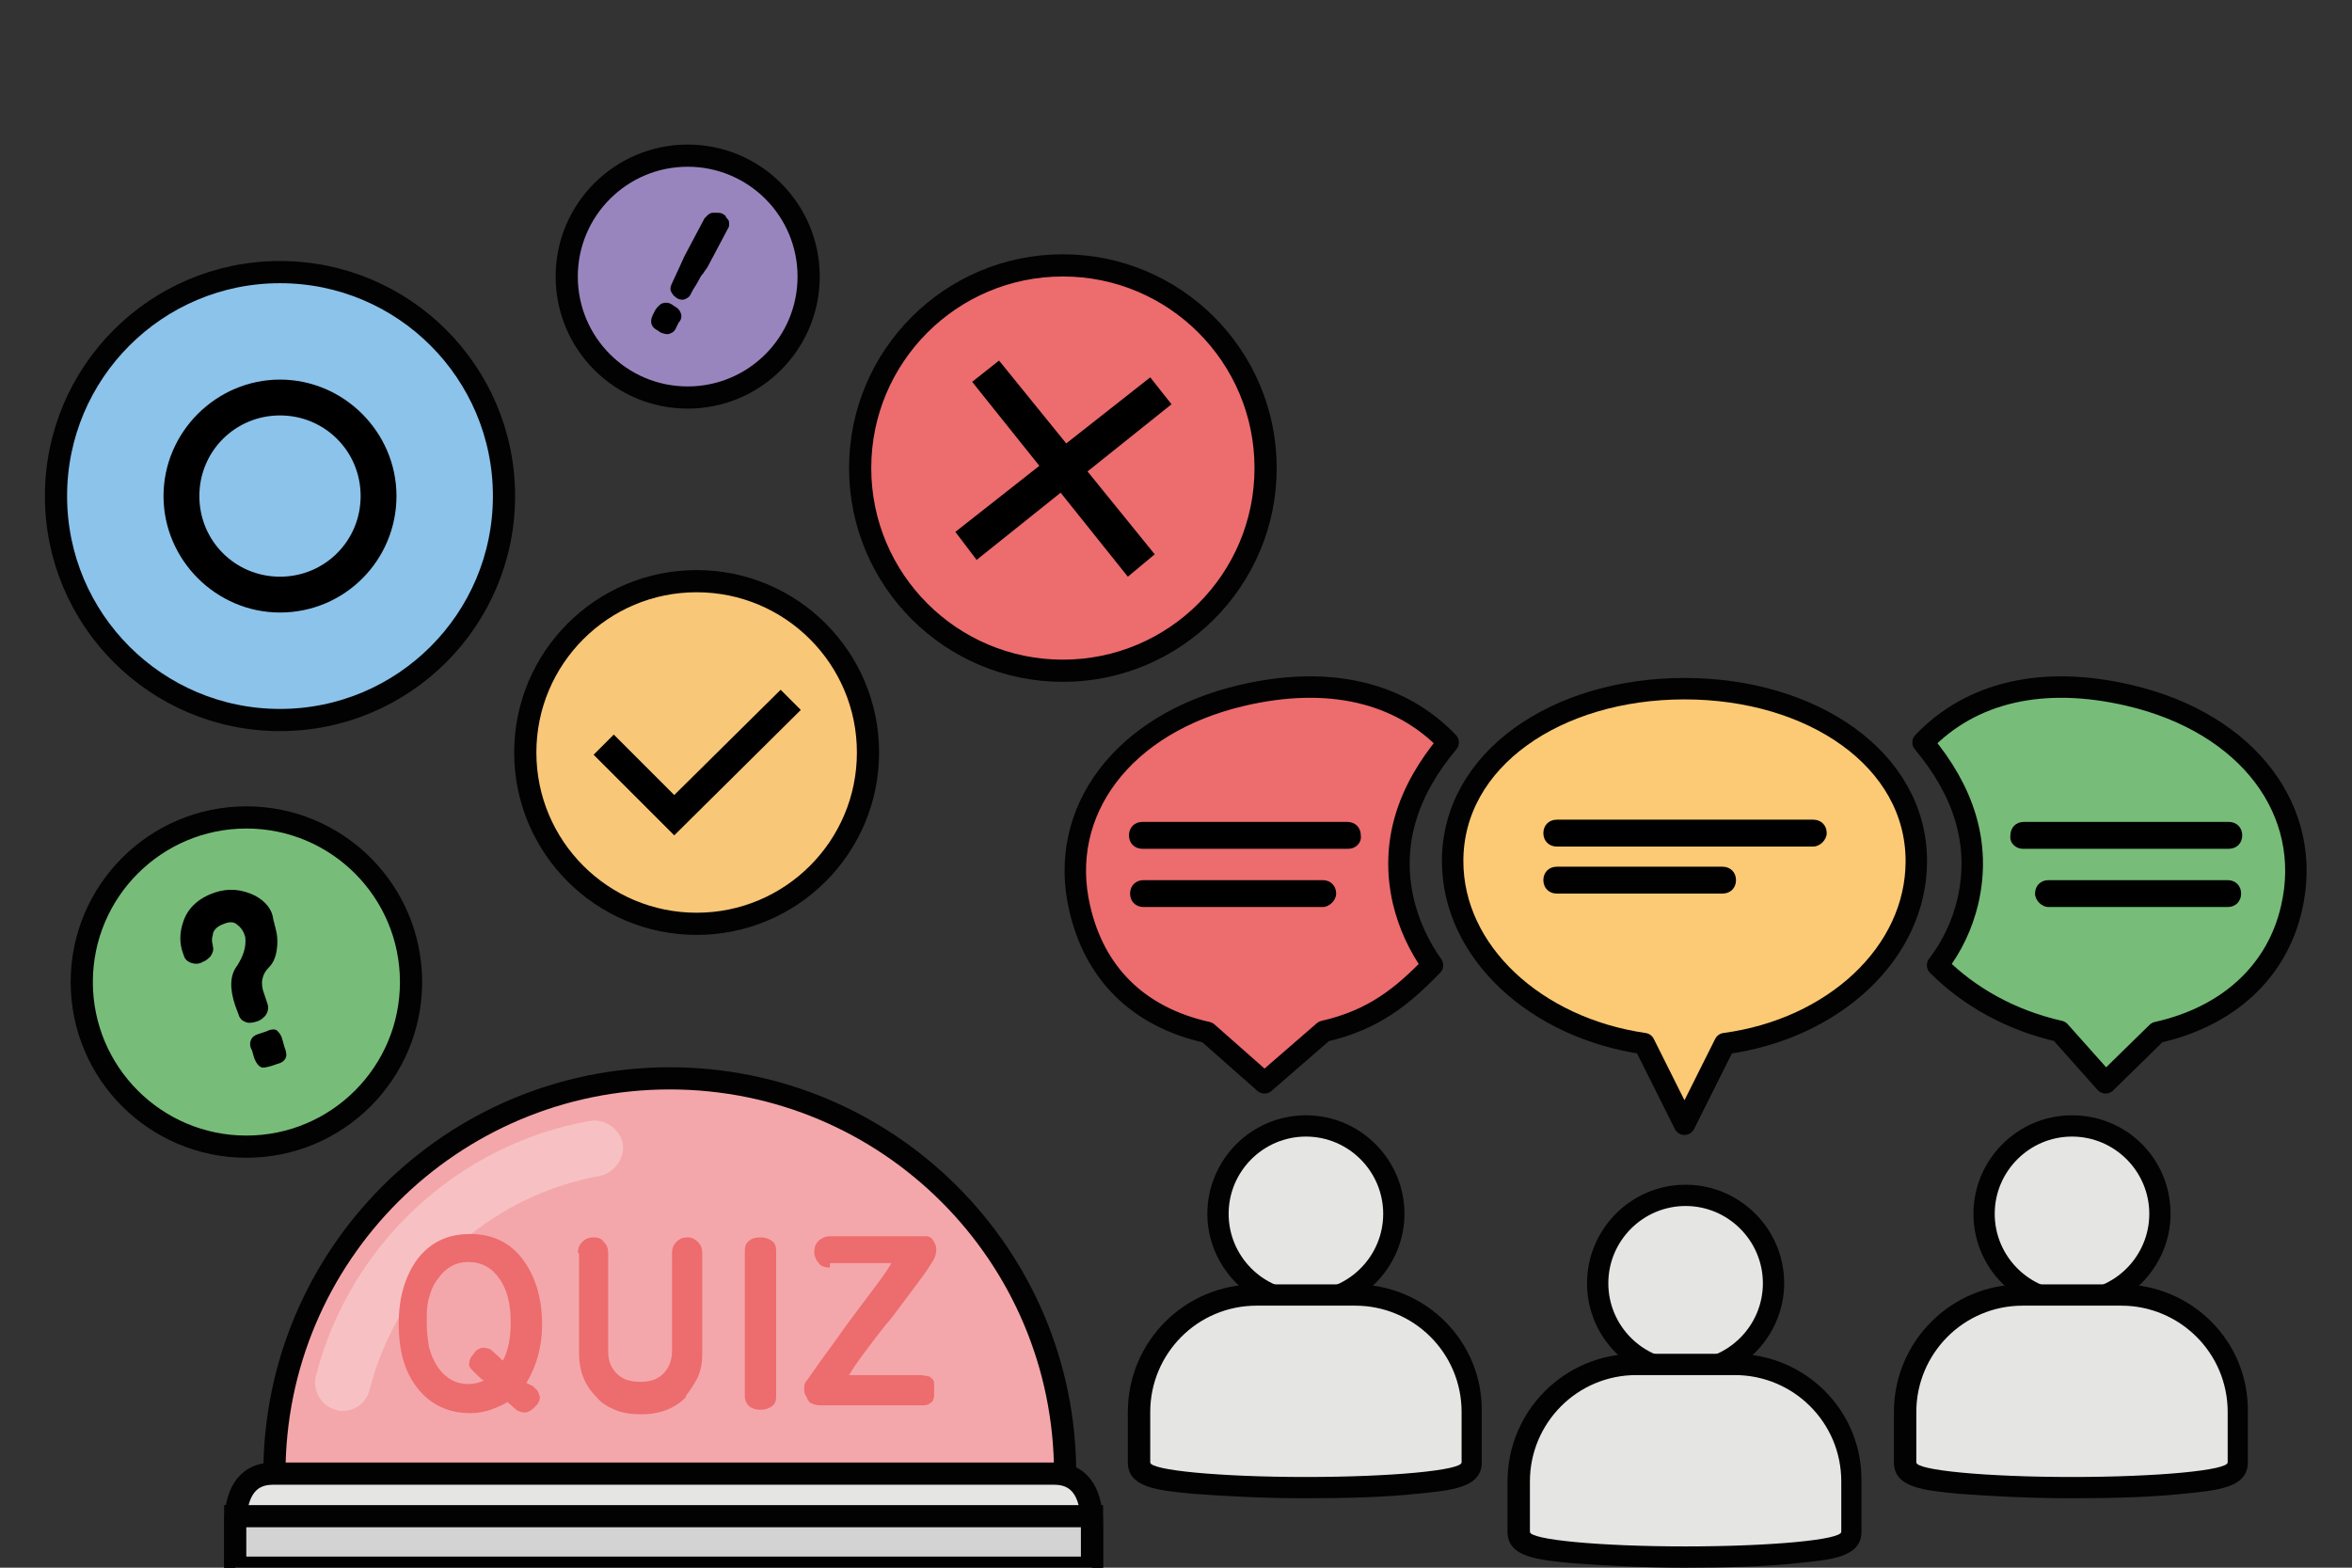
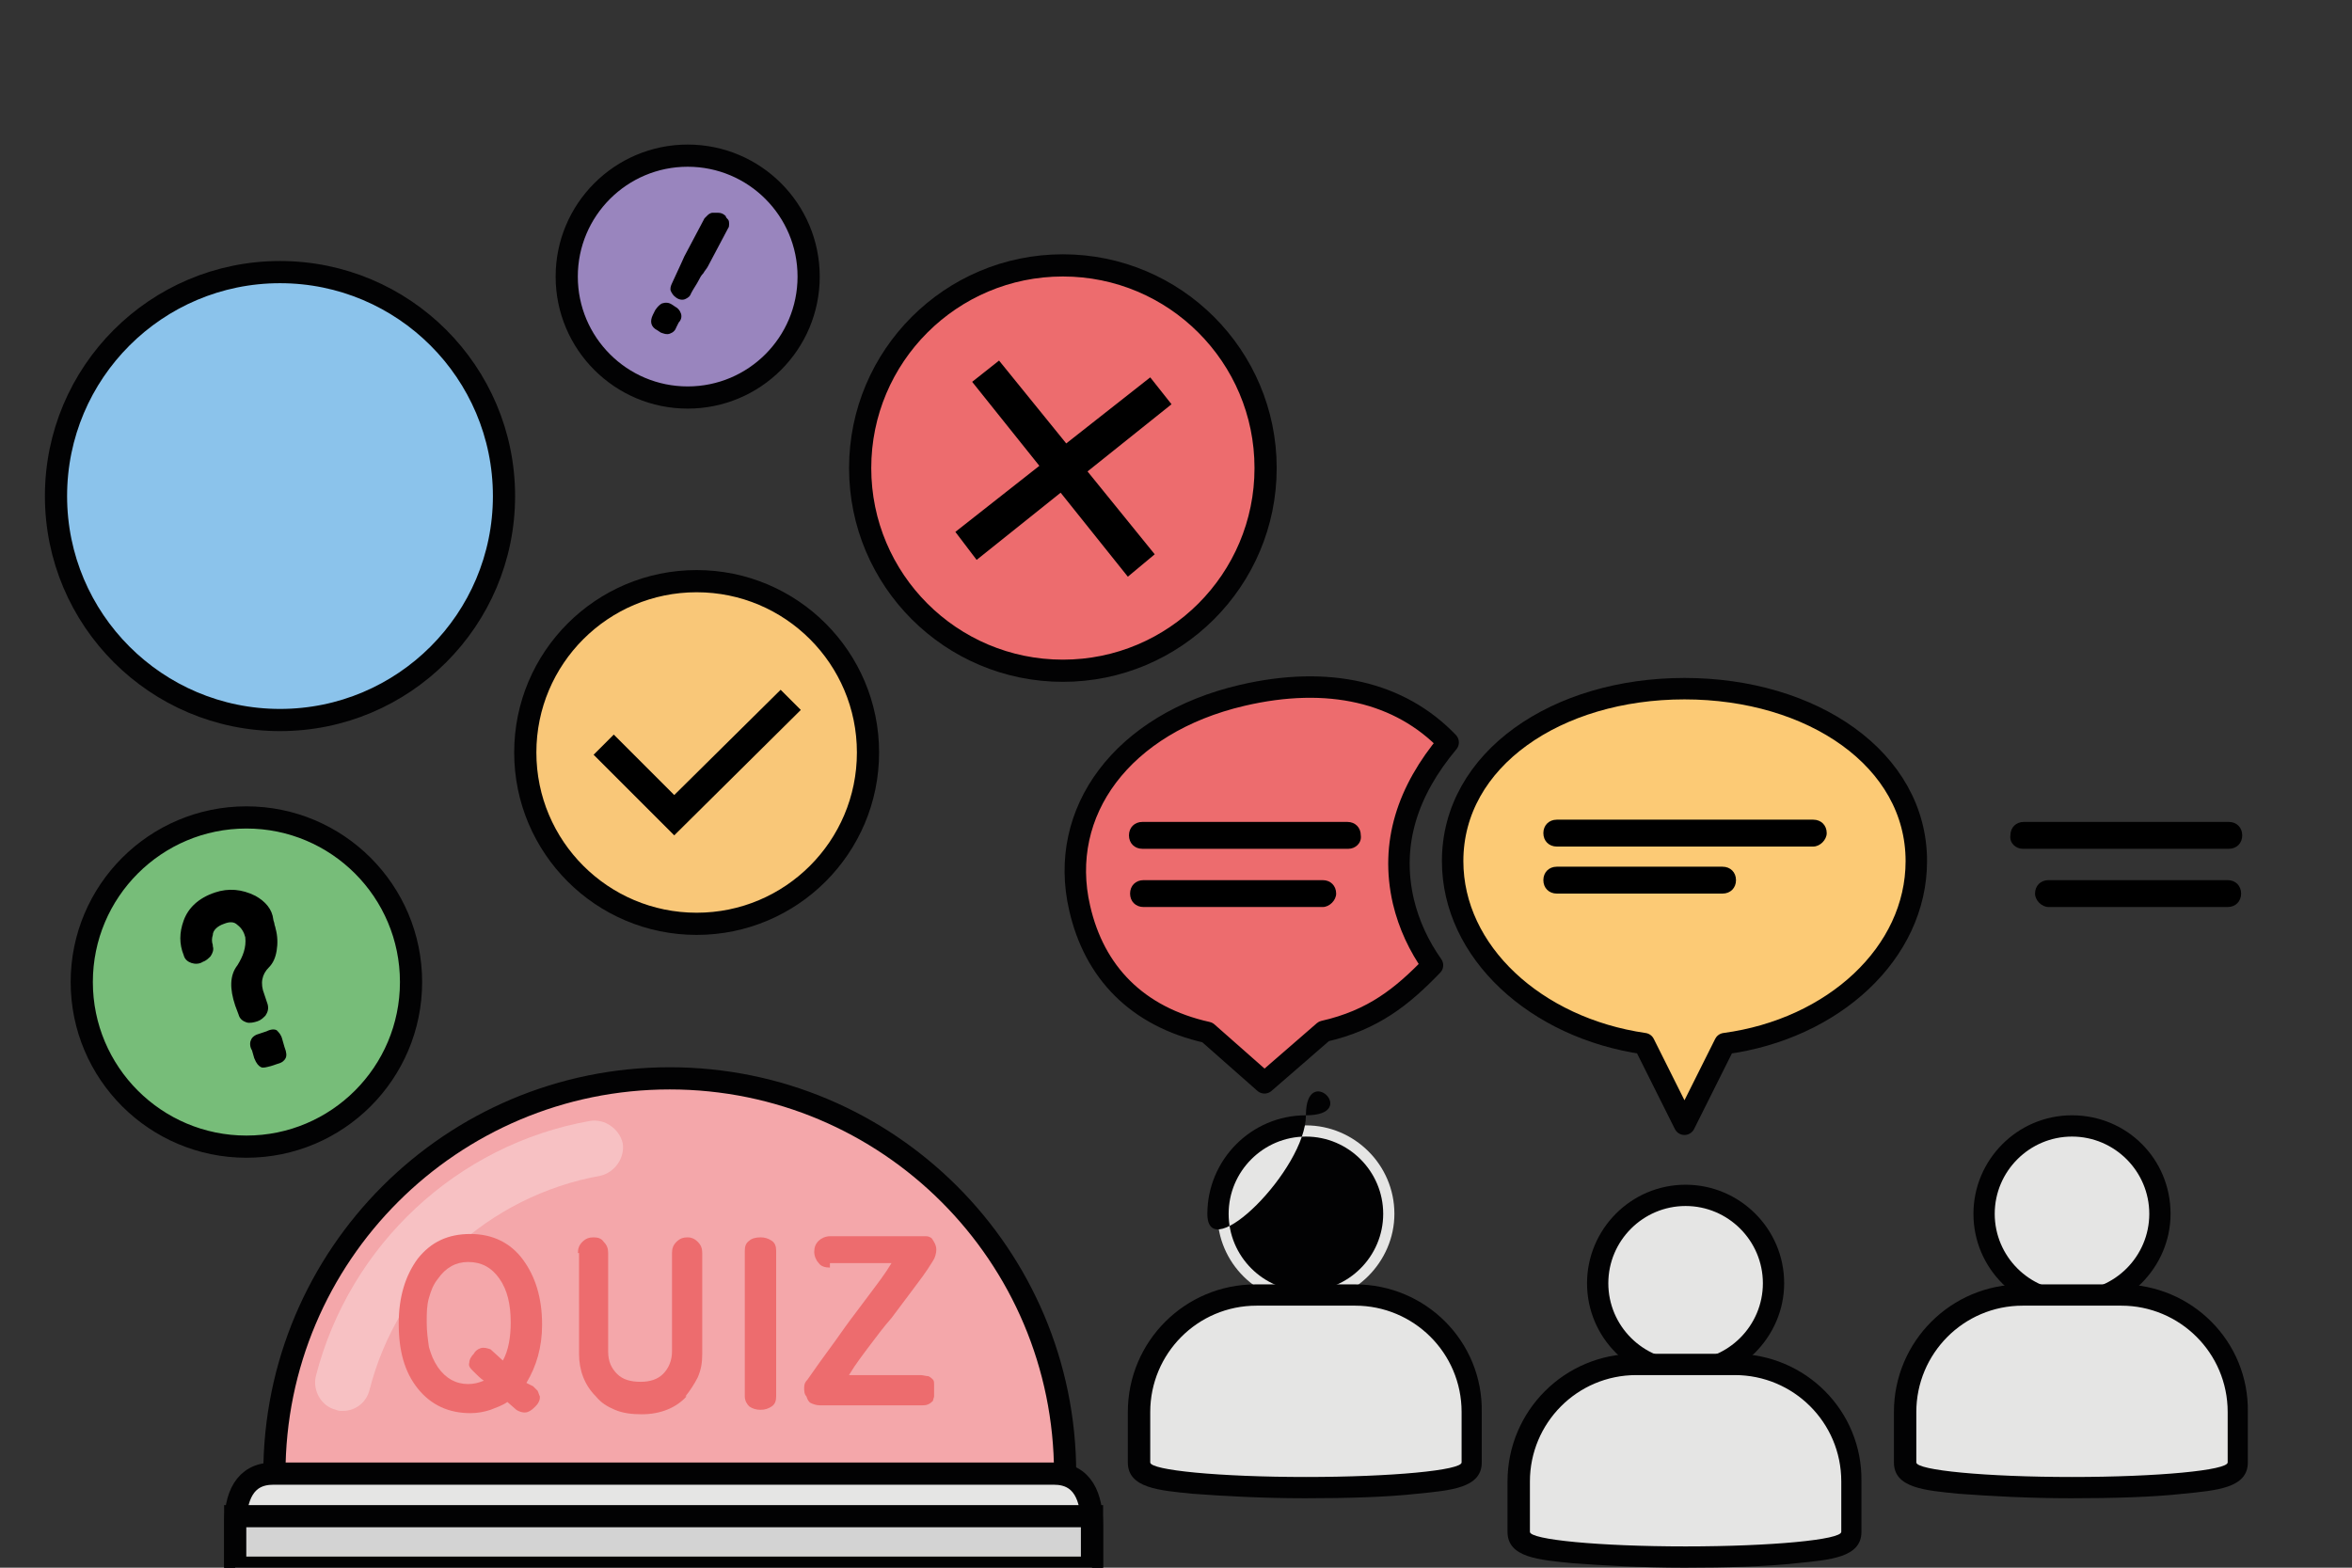
<svg xmlns="http://www.w3.org/2000/svg" version="1.1" x="0px" y="0px" width="210px" height="140px" viewBox="0 0 210 140" style="enable-background:new 0 0 210 140;" xml:space="preserve">
  <rect x="0" y="0" width="210" height="140" fill="#333333" stroke="none" />
  <style type="text/css">
	.st2{fill:#ED6C6E;stroke:#020203;stroke-width:2.151;stroke-linecap:round;stroke-linejoin:round;stroke-miterlimit:10;}
	.st3{fill:#343434;}
	.st4{fill:#ED685D;}
	.st5{fill:#FBF9F6;}
	.st6{fill:none;stroke:#020203;stroke-width:2.142;stroke-linecap:round;stroke-linejoin:round;stroke-miterlimit:10;}
	
		.st7{display:inline;fill:#FFFFFF;stroke:#020203;stroke-width:2.142;stroke-linecap:round;stroke-linejoin:round;stroke-miterlimit:10;}
	.st8{fill:#FFFFFF;stroke:#020203;stroke-width:2.142;stroke-linecap:round;stroke-linejoin:round;stroke-miterlimit:10;}
	.st9{fill:#ED6C6E;stroke:#020203;stroke-width:2.142;stroke-linecap:round;stroke-linejoin:round;stroke-miterlimit:10;}
	.st10{fill:#FFFFFF;}
	.st11{fill:#E5E5E4;stroke:#020203;stroke-width:2.142;stroke-linecap:round;stroke-linejoin:round;stroke-miterlimit:10;}
	.st12{fill:#FFE129;}
	.st13{fill:#FBF9F6;stroke:#020203;stroke-width:2.127;stroke-linecap:round;stroke-linejoin:round;stroke-miterlimit:10;}
	.st14{fill:#FFFFFF;stroke:#020203;stroke-width:2.127;stroke-linecap:round;stroke-linejoin:round;stroke-miterlimit:10;}
	
		.st15{display:inline;fill:#ED6C6E;stroke:#020203;stroke-width:2.127;stroke-linecap:round;stroke-linejoin:round;stroke-miterlimit:10;}
	.st16{display:inline;fill:#77BD79;stroke:#020203;stroke-width:2.127;stroke-miterlimit:10;}
	
		.st17{display:inline;fill:#FFE129;stroke:#020203;stroke-width:2.127;stroke-linecap:round;stroke-linejoin:round;stroke-miterlimit:10;}
	.st18{display:inline;fill:#020203;}
	.st19{font-family:'JalnanOTF-KSCpc-EUC-H';}
	.st20{font-size:21.265px;}
	.st21{fill:#FBF9F6;stroke:#020203;stroke-width:2.137;stroke-linecap:round;stroke-linejoin:round;stroke-miterlimit:10;}
	
		.st22{fill:none;stroke:#ED6C6E;stroke-width:2.85;stroke-linecap:round;stroke-linejoin:round;stroke-miterlimit:10;stroke-dasharray:1.425,6.412;}
	.st23{fill:#ED6C6E;}
	.st24{display:inline;fill:#77BD79;stroke:#020203;stroke-width:2.137;stroke-miterlimit:10;}
	
		.st25{display:inline;fill:#FFE129;stroke:#020203;stroke-width:2.137;stroke-linecap:round;stroke-linejoin:round;stroke-miterlimit:10;}
	.st26{font-size:21.372px;}
	.st27{display:inline;fill:#F4A7AA;stroke:#020203;stroke-width:1.981;stroke-miterlimit:10;}
	.st28{display:inline;opacity:0.3;fill:#FFFFFF;}
	.st29{fill:#E5E5E4;stroke:#020203;stroke-width:1.981;stroke-miterlimit:10;}
	.st30{fill:#D3D3D3;stroke:#020203;stroke-width:1.981;stroke-miterlimit:10;}
	.st31{fill:#ED6C6E;stroke:#020203;stroke-width:1.981;stroke-miterlimit:10;}
	.st32{fill:#8BC3EB;stroke:#020203;stroke-width:1.981;stroke-miterlimit:10;}
	.st33{fill:#F9C778;}
	.st34{fill:none;stroke:#020203;stroke-width:1.981;stroke-miterlimit:10;}
	.st35{fill:#77BD79;stroke:#020203;stroke-width:1.981;stroke-miterlimit:10;}
	.st36{fill:#9985BE;}
	.st37{fill:#E5E5E4;}
	.st38{fill:#020203;}
	.st39{fill:#FCCA75;stroke:#020203;stroke-width:1.915;stroke-linecap:round;stroke-linejoin:round;stroke-miterlimit:10;}
	.st40{fill:#ED6C6E;stroke:#020203;stroke-width:1.915;stroke-linecap:round;stroke-linejoin:round;stroke-miterlimit:10;}
	.st41{fill:#77BD79;stroke:#020203;stroke-width:1.915;stroke-linecap:round;stroke-linejoin:round;stroke-miterlimit:10;}
	.st42{fill:#ACBED1;}
	.st43{fill:#77BD79;stroke:#020203;stroke-width:1.915;stroke-miterlimit:10;}
	.st44{fill:#5CB353;stroke:#020203;stroke-width:1.915;stroke-linejoin:round;stroke-miterlimit:10;}
	.st45{fill:#5CB353;}
	.st46{fill:#8BC3EB;stroke:#020203;stroke-width:1.915;stroke-miterlimit:10;}
	.st47{fill:#6DAFE1;stroke:#020203;stroke-width:1.915;stroke-linejoin:round;stroke-miterlimit:10;}
	.st48{fill:#6DAFE1;}
	.st49{display:inline;fill:#ACBED1;}
	.st50{display:inline;fill:#8BC3EB;stroke:#020203;stroke-width:1.915;stroke-miterlimit:10;}
	.st51{display:inline;fill:#6DAFE1;stroke:#020203;stroke-width:1.915;stroke-linejoin:round;stroke-miterlimit:10;}
	.st52{display:inline;fill:#6DAFE1;}
	.st53{fill:#ED6C6E;stroke:#020203;stroke-width:1.915;stroke-miterlimit:10;}
	.st54{fill:#EA5556;stroke:#020203;stroke-width:1.915;stroke-linejoin:round;stroke-miterlimit:10;}
	.st55{fill:#F18C8E;}
	.st56{fill:#9985BE;stroke:#020203;stroke-width:1.915;stroke-miterlimit:10;}
	.st57{fill:#634B99;stroke:#020203;stroke-width:1.915;stroke-linejoin:round;stroke-miterlimit:10;}
	.st58{fill:#796BAE;}
	.st59{fill:#F9C778;stroke:#020203;stroke-width:1.915;stroke-miterlimit:10;}
	.st60{fill:#FFD12E;stroke:#020203;stroke-width:1.915;stroke-linejoin:round;stroke-miterlimit:10;}
	.st61{fill:#FFDF85;}
	.st62{fill:#EA5151;}
	.st63{fill:#626161;}
	.st64{fill:#FFFFFF;stroke:#5075B9;stroke-width:0.958;stroke-linecap:round;stroke-linejoin:round;stroke-miterlimit:10;}
	.st65{fill:#5075B9;}
	.st66{fill:#FFFFFF;stroke:#969EA3;stroke-width:0.655;stroke-miterlimit:10;}
	.st67{fill:#F9F3DC;}
	.st68{fill:#C5C5C4;}
	.st69{fill:#969EA3;}
	.st70{fill:#DDDDDD;stroke:#020203;stroke-width:1.966;stroke-miterlimit:10;}
	.st71{fill:#C2C1C1;}
	.st72{fill:#FFFFFF;stroke:#020203;stroke-width:1.966;stroke-miterlimit:10;}
	.st73{fill:#77BD79;stroke:#020203;stroke-width:1.966;stroke-miterlimit:10;}
	.st74{fill:#454344;stroke:#020203;stroke-width:1.966;stroke-miterlimit:10;}
	.st75{fill:#F3D2AF;stroke:#020203;stroke-width:1.966;stroke-miterlimit:10;}
	.st76{fill:#3870B6;stroke:#020203;stroke-width:1.966;stroke-miterlimit:10;}
	.st77{fill:#F9C778;stroke:#020203;stroke-width:1.966;stroke-miterlimit:10;}
	.st78{fill:#B8B7B7;stroke:#020203;stroke-width:1.966;stroke-miterlimit:10;}
	.st79{display:inline;fill:#ED6C6E;stroke:#020203;stroke-width:1.966;stroke-miterlimit:10;}
	.st80{fill:#FFFFFF;stroke:#020203;stroke-width:1.966;stroke-linecap:round;stroke-linejoin:round;stroke-miterlimit:10;}
	.st81{fill:#E5E5E4;stroke:#020203;stroke-width:1.811;stroke-linecap:round;stroke-linejoin:round;stroke-miterlimit:10;}
	.st82{fill:#ED6C6E;stroke:#020203;stroke-width:1.811;stroke-linecap:round;stroke-linejoin:round;stroke-miterlimit:10;}
	.st83{fill:#9985BE;stroke:#020203;stroke-width:1.811;stroke-linecap:round;stroke-linejoin:round;stroke-miterlimit:10;}
	.st84{fill:#8BC3EB;stroke:#020203;stroke-width:1.811;stroke-linecap:round;stroke-linejoin:round;stroke-miterlimit:10;}
	.st85{fill:#77BD79;stroke:#020203;stroke-width:1.811;stroke-linecap:round;stroke-linejoin:round;stroke-miterlimit:10;}
	.st86{fill:#FFE129;stroke:#020203;stroke-width:1.811;stroke-linecap:round;stroke-linejoin:round;stroke-miterlimit:10;}
	.st87{fill:#F4A7AA;stroke:#020203;stroke-width:1.811;stroke-linecap:round;stroke-linejoin:round;stroke-miterlimit:10;}
	.st88{fill:#FFFFFF;stroke:#020203;stroke-width:1.811;stroke-linecap:round;stroke-linejoin:round;stroke-miterlimit:10;}
	.st89{fill:#77BD79;stroke:#020203;stroke-width:1.811;stroke-miterlimit:10;}
	.st90{fill:none;stroke:#020203;stroke-width:1.811;stroke-miterlimit:10;}
	.st91{fill:#6DAFE1;stroke:#020203;stroke-width:1.811;stroke-linejoin:round;stroke-miterlimit:10;}
	.st92{fill:#DDDDDD;stroke:#020203;stroke-width:1.811;stroke-miterlimit:10;}
	.st93{fill:#FFFFFF;stroke:#020203;stroke-width:1.811;stroke-miterlimit:10;}
</style>
  <g id="Layer_5" class="st0">
    <path class="st27" d="M24.5,131.6c0-19.5,15.8-35.3,35.3-35.3s35.3,15.8,35.3,35.3" />
    <path class="st28" d="M30.6,126c-0.2,0-0.4,0-0.6-0.1c-1.3-0.3-2.1-1.7-1.8-3c3-11.7,12.6-20.7,24.5-22.8c1.3-0.2,2.6,0.7,2.9,2   c0.2,1.3-0.7,2.6-2,2.9c-10,1.8-18.1,9.3-20.6,19.1C32.7,125.3,31.7,126,30.6,126z" />
    <g class="st1">
      <g>
        <path class="st23" d="M47.6,123.8c0.1,0.1,0.3,0.3,0.4,0.4c0.1,0.2,0.1,0.3,0.2,0.5c0,0.2,0,0.3-0.1,0.5     c-0.1,0.2-0.2,0.3-0.3,0.4c-0.2,0.2-0.4,0.4-0.7,0.5c-0.3,0.1-0.7,0-1-0.2l-0.8-0.7c-0.4,0.3-1,0.5-1.5,0.7     c-0.6,0.2-1.2,0.3-1.8,0.3c-1.9,0-3.5-0.7-4.7-2.2c-1.2-1.5-1.7-3.4-1.7-5.8c0-2.4,0.6-4.3,1.7-5.8c1.2-1.5,2.7-2.2,4.7-2.2     s3.6,0.8,4.7,2.3v0c1.1,1.5,1.7,3.4,1.7,5.8c0,2-0.5,3.7-1.4,5.2L47.6,123.8z M44.9,121.5c0.5-0.9,0.7-2.1,0.7-3.4     c0-1.6-0.3-2.9-1-3.9c-0.7-1-1.6-1.5-2.8-1.5c-1.1,0-2,0.5-2.7,1.5c-0.4,0.5-0.6,1-0.8,1.7c-0.2,0.7-0.2,1.4-0.2,2.2     c0,0.8,0.1,1.5,0.2,2.2c0.2,0.7,0.4,1.2,0.8,1.8c0.7,1,1.6,1.5,2.7,1.5c0.5,0,0.9-0.1,1.4-0.3c-0.3-0.2-0.6-0.5-0.9-0.8     c-0.3-0.3-0.5-0.5-0.4-0.8c0-0.3,0.2-0.6,0.4-0.8c0.1-0.2,0.3-0.4,0.6-0.5c0.3-0.1,0.6,0,0.9,0.1L44.9,121.5z" />
        <path class="st23" d="M51.6,111.9c0-0.4,0.1-0.7,0.4-1c0.3-0.3,0.6-0.4,1-0.4c0.4,0,0.7,0.1,0.9,0.4c0.3,0.3,0.4,0.6,0.4,1v8.8     c0,0.9,0.3,1.5,0.8,2c0.5,0.5,1.2,0.7,2.1,0.7c0.8,0,1.5-0.2,2-0.7c0.5-0.5,0.8-1.2,0.8-2v-8.8c0-0.4,0.1-0.7,0.4-1     c0.3-0.3,0.6-0.4,1-0.4c0.3,0,0.6,0.1,0.9,0.4c0.3,0.3,0.4,0.6,0.4,1v9c0,0.8-0.1,1.4-0.4,2.1c-0.3,0.6-0.7,1.2-1.1,1.7h0.1     c-0.9,1-2.3,1.6-4,1.6c-0.9,0-1.7-0.1-2.4-0.4c-0.7-0.3-1.2-0.6-1.7-1.2c-1-1-1.5-2.3-1.5-3.8V111.9z" />
        <path class="st23" d="M69.3,124.7c0,0.4-0.1,0.7-0.4,0.9c-0.3,0.2-0.6,0.3-1,0.3c-0.4,0-0.7-0.1-1-0.3c-0.2-0.2-0.4-0.5-0.4-0.9     v-13c0-0.4,0.1-0.7,0.4-0.9c0.2-0.2,0.6-0.3,1-0.3c0.4,0,0.7,0.1,1,0.3c0.3,0.2,0.4,0.5,0.4,0.9V124.7z" />
        <path class="st23" d="M74.1,113.2c-0.4,0-0.8-0.1-1-0.4c-0.2-0.2-0.4-0.6-0.4-1c0-0.4,0.1-0.7,0.4-1c0.2-0.2,0.6-0.4,1-0.4h8.1     c0.2,0,0.3,0,0.5,0c0.2,0,0.4,0.1,0.5,0.2c0.2,0.3,0.4,0.6,0.4,1c0,0.3-0.1,0.7-0.3,1c-0.6,1-1.3,1.9-1.9,2.7     c-0.6,0.8-1.2,1.6-1.8,2.4c-0.7,0.8-1.3,1.6-1.9,2.4c-0.6,0.8-1.3,1.7-1.9,2.7c0.5,0,1,0,1.5,0c0.5,0,1,0,1.4,0h3.5     c0.2,0,0.5,0.1,0.7,0.1c0.2,0.1,0.3,0.2,0.4,0.3c0.1,0.1,0.1,0.3,0.1,0.4c0,0.2,0,0.3,0,0.6c0,0.2,0,0.3,0,0.5     c0,0.1-0.1,0.3-0.1,0.4c-0.1,0.1-0.2,0.2-0.4,0.3c-0.2,0.1-0.4,0.1-0.7,0.1l-9,0c-0.3,0-0.6-0.1-0.8-0.2     c-0.2-0.1-0.3-0.3-0.4-0.6c-0.2-0.2-0.2-0.5-0.2-0.8c0-0.3,0.1-0.5,0.3-0.7c0.7-1,1.4-2,2-2.8c0.6-0.8,1.2-1.7,1.8-2.5     c0.6-0.8,1.2-1.6,1.8-2.4c0.6-0.8,1.3-1.7,1.9-2.7H74.1z" />
      </g>
    </g>
    <g class="st1">
      <path class="st29" d="M97.5,140H21v-3.7c0-2.6,0.8-4.7,3.4-4.7h69.7c2.6,0,3.4,2.1,3.4,4.7V140z" />
      <rect x="21" y="135.4" class="st30" width="76.5" height="4.6" />
    </g>
    <g class="st1">
      <g>
        <circle class="st31" cx="94.9" cy="41.8" r="18.1" />
      </g>
      <polygon points="104.6,36.1 102.7,33.7 95.2,39.6 89.2,32.2 86.8,34.1 92.8,41.6 85.3,47.5 87.2,50 94.7,44 100.7,51.5     103.1,49.5 97.1,42.1   " />
    </g>
    <g class="st1">
      <g>
        <circle class="st32" cx="25" cy="44.3" r="20" />
      </g>
-       <path d="M25,54.7c-5.7,0-10.4-4.7-10.4-10.4S19.3,33.9,25,33.9s10.4,4.7,10.4,10.4S30.8,54.7,25,54.7z M25,37.1    c-4,0-7.2,3.2-7.2,7.2s3.2,7.2,7.2,7.2c4,0,7.2-3.2,7.2-7.2S29,37.1,25,37.1z" />
    </g>
    <g class="st1">
      <g>
        <g>
          <g>
            <circle class="st33" cx="62.2" cy="67.2" r="15.3" />
            <circle class="st34" cx="62.2" cy="67.2" r="15.3" />
          </g>
        </g>
      </g>
      <polygon points="60.2,74.6 53,67.4 54.8,65.6 60.2,71 69.7,61.6 71.5,63.4   " />
    </g>
    <g class="st1">
      <g>
        <circle class="st35" cx="22" cy="87.7" r="14.7" />
      </g>
      <g>
        <path d="M23.8,92.1l-0.6,0.2c-0.4,0.1-0.7,0.3-0.8,0.6c-0.1,0.2-0.1,0.6,0.1,0.9l0.2,0.7c0.2,0.5,0.4,0.7,0.6,0.8     c0.2,0.1,0.5,0,0.9-0.1l0.6-0.2c0.4-0.1,0.6-0.3,0.7-0.5c0.1-0.2,0.1-0.5-0.1-1l-0.2-0.7c-0.1-0.4-0.3-0.6-0.5-0.8     C24.5,91.9,24.2,91.9,23.8,92.1z" />
        <path d="M22.8,80c-1.2-0.6-2.4-0.7-3.6-0.3c-1.5,0.5-2.4,1.4-2.8,2.5c-0.4,1.1-0.4,2.1,0,3.1c0.1,0.4,0.4,0.6,0.7,0.7     c0.3,0.1,0.7,0.1,1-0.1c0.3-0.1,0.5-0.3,0.7-0.5c0.2-0.3,0.3-0.6,0.2-0.9c0,0,0-0.1,0-0.1c-0.1-0.3-0.1-0.6,0-0.9l0,0     c0-0.4,0.4-0.8,1-1c0.5-0.2,0.9-0.2,1.2,0.1c0.4,0.3,0.6,0.7,0.7,1.1c0.1,0.9-0.2,1.7-0.7,2.5c-0.7,0.9-0.7,2.1-0.2,3.6l0.3,0.8     c0.1,0.4,0.4,0.6,0.7,0.7c0.3,0.1,0.7,0,1-0.1c0.3-0.1,0.5-0.3,0.7-0.5c0.2-0.3,0.3-0.6,0.2-1l-0.3-0.9c-0.4-1-0.2-1.8,0.4-2.4     c0.4-0.4,0.6-0.9,0.7-1.5c0.1-0.6,0.1-1.3-0.1-2c0-0.1-0.1-0.3-0.1-0.4c0-0.1-0.1-0.3-0.1-0.4C24.3,81.2,23.7,80.5,22.8,80z" />
      </g>
    </g>
    <g class="st1">
      <g>
        <g>
          <g>
            <circle class="st36" cx="61.4" cy="24.7" r="10.8" />
            <circle class="st34" cx="61.4" cy="24.7" r="10.8" />
          </g>
        </g>
      </g>
      <g>
        <path d="M60.6,24c-0.2,0.4-0.4,0.9-0.6,1.3c-0.1,0.2-0.2,0.5-0.1,0.7c0.1,0.2,0.2,0.4,0.5,0.6c0.3,0.2,0.6,0.2,0.8,0.1     c0.2-0.1,0.4-0.2,0.5-0.5c0.2-0.4,0.5-0.8,0.7-1.2c0.1-0.2,0.2-0.4,0.4-0.6c0.1-0.2,0.3-0.4,0.4-0.6l1.8-3.4     c0.1-0.1,0.1-0.3,0.1-0.4c0-0.1,0-0.3-0.1-0.4l0,0l0,0c-0.1-0.1-0.2-0.2-0.2-0.3c-0.2-0.2-0.4-0.3-0.7-0.3c-0.1,0-0.2,0-0.4,0     l-0.1,0c-0.1,0-0.3,0.1-0.4,0.2c-0.1,0.1-0.2,0.2-0.3,0.3l-1.8,3.4C61,23.1,60.8,23.6,60.6,24z" />
        <path d="M60.8,28c-0.1-0.3-0.3-0.5-0.5-0.6l-0.3-0.2c-0.3-0.2-0.6-0.2-0.9-0.1c-0.2,0.1-0.4,0.3-0.6,0.6l-0.2,0.4     c-0.3,0.6-0.2,1.1,0.4,1.4l0.3,0.2c0.3,0.1,0.5,0.2,0.8,0.1c0.3-0.1,0.5-0.3,0.6-0.6l0.2-0.4C60.8,28.6,60.9,28.3,60.8,28z" />
      </g>
    </g>
    <g class="st1">
      <g>
        <path class="st37" d="M116.6,116.3c-4.3,0-7.9-3.5-7.9-7.9c0-4.3,3.5-7.9,7.9-7.9c4.3,0,7.9,3.5,7.9,7.9     C124.5,112.7,120.9,116.3,116.6,116.3z" />
-         <path class="st38" d="M116.6,101.5c3.8,0,6.9,3.1,6.9,6.9s-3.1,6.9-6.9,6.9s-6.9-3.1-6.9-6.9S112.8,101.5,116.6,101.5      M116.6,99.6c-4.9,0-8.8,4-8.8,8.8s4,8.8,8.8,8.8s8.8-4,8.8-8.8S121.5,99.6,116.6,99.6L116.6,99.6z" />
+         <path class="st38" d="M116.6,101.5c3.8,0,6.9,3.1,6.9,6.9s-3.1,6.9-6.9,6.9s-6.9-3.1-6.9-6.9S112.8,101.5,116.6,101.5      M116.6,99.6c-4.9,0-8.8,4-8.8,8.8s8.8-4,8.8-8.8S121.5,99.6,116.6,99.6L116.6,99.6z" />
      </g>
      <g>
        <path class="st37" d="M116.6,132.7c-14.9,0-14.9-1.4-14.9-2.2v-4.5c0-5.7,4.7-10.4,10.4-10.4h8.9c5.7,0,10.4,4.7,10.4,10.4v4.5     C131.5,131.3,131.5,132.7,116.6,132.7z" />
        <path class="st38" d="M121,116.6c5.2,0,9.5,4.2,9.5,9.5v4.5c0,0.7-6.2,1.3-13.9,1.3s-13.9-0.6-13.9-1.3v-4.5     c0-5.2,4.2-9.5,9.5-9.5H121 M121,114.7h-8.9c-6.3,0-11.4,5.1-11.4,11.4v4.5c0,2.3,2.8,2.5,5.8,2.8c2.7,0.2,6.2,0.4,10,0.4     c3.8,0,7.3-0.1,10-0.4c3-0.3,5.8-0.5,5.8-2.8v-4.5C132.4,119.8,127.3,114.7,121,114.7L121,114.7z" />
      </g>
    </g>
    <g class="st1">
      <g>
        <path class="st37" d="M150.5,122.5c-4.3,0-7.9-3.5-7.9-7.9c0-4.3,3.5-7.9,7.9-7.9c4.3,0,7.9,3.5,7.9,7.9     C158.3,118.9,154.8,122.5,150.5,122.5z" />
        <path class="st38" d="M150.5,107.7c3.8,0,6.9,3.1,6.9,6.9c0,3.8-3.1,6.9-6.9,6.9c-3.8,0-6.9-3.1-6.9-6.9     C143.6,110.8,146.7,107.7,150.5,107.7 M150.5,105.8c-4.9,0-8.8,4-8.8,8.8c0,4.9,4,8.8,8.8,8.8s8.8-4,8.8-8.8     C159.3,109.7,155.3,105.8,150.5,105.8L150.5,105.8z" />
      </g>
      <g>
        <path class="st37" d="M150.5,139c-14.9,0-14.9-1.4-14.9-2.2v-4.5c0-5.7,4.7-10.4,10.4-10.4h8.9c5.7,0,10.4,4.7,10.4,10.4v4.5     C165.3,137.5,165.3,139,150.5,139z" />
        <path class="st38" d="M154.9,122.8c5.2,0,9.5,4.2,9.5,9.5v4.5c0,0.7-6.2,1.3-13.9,1.3c-7.7,0-13.9-0.6-13.9-1.3v-4.5     c0-5.2,4.2-9.5,9.5-9.5H154.9 M154.9,120.9H146c-6.3,0-11.4,5.1-11.4,11.4v4.5c0,2.3,2.8,2.5,5.8,2.8c2.7,0.2,6.2,0.4,10,0.4     s7.3-0.1,10-0.4c3-0.3,5.8-0.5,5.8-2.8v-4.5C166.3,126,161.2,120.9,154.9,120.9L154.9,120.9z" />
      </g>
    </g>
    <g class="st1">
      <g>
        <path class="st37" d="M185,116.3c-4.3,0-7.9-3.5-7.9-7.9c0-4.3,3.5-7.9,7.9-7.9c4.3,0,7.9,3.5,7.9,7.9     C192.9,112.7,189.3,116.3,185,116.3z" />
        <path class="st38" d="M185,101.5c3.8,0,6.9,3.1,6.9,6.9s-3.1,6.9-6.9,6.9c-3.8,0-6.9-3.1-6.9-6.9S181.2,101.5,185,101.5      M185,99.6c-4.9,0-8.8,4-8.8,8.8c0,4.9,4,8.8,8.8,8.8s8.8-4,8.8-8.8C193.8,103.5,189.9,99.6,185,99.6L185,99.6z" />
      </g>
      <g>
        <path class="st37" d="M185,132.8c-14.9,0-14.9-1.4-14.9-2.2v-4.5c0-5.7,4.7-10.4,10.4-10.4h8.9c5.7,0,10.4,4.7,10.4,10.4v4.5     C199.8,131.3,199.8,132.8,185,132.8z" />
        <path class="st38" d="M189.4,116.6c5.2,0,9.5,4.2,9.5,9.5v4.5c0,0.7-6.2,1.3-13.9,1.3c-7.7,0-13.9-0.6-13.9-1.3v-4.5     c0-5.2,4.2-9.5,9.5-9.5H189.4 M189.4,114.7h-8.9c-6.3,0-11.4,5.1-11.4,11.4v4.5c0,2.3,2.8,2.5,5.8,2.8c2.7,0.2,6.2,0.4,10,0.4     s7.3-0.1,10-0.4c3-0.3,5.8-0.5,5.8-2.8v-4.5C200.8,119.8,195.7,114.7,189.4,114.7L189.4,114.7z" />
      </g>
    </g>
    <g class="st1">
      <g>
        <path class="st39" d="M171.1,76.9c0-9.1-9.3-15.4-20.7-15.4s-20.7,6.3-20.7,15.4c0,8.1,7.4,14.9,17.1,16.3l3.6,7.2l3.6-7.2     C163.7,91.9,171.1,85.1,171.1,76.9z" />
      </g>
    </g>
    <path class="st1" d="M161.9,75.6H139c-0.7,0-1.2-0.5-1.2-1.2l0,0c0-0.7,0.5-1.2,1.2-1.2h22.9c0.7,0,1.2,0.5,1.2,1.2l0,0   C163.1,75,162.5,75.6,161.9,75.6z" />
    <path class="st1" d="M153.8,79.8H139c-0.7,0-1.2-0.5-1.2-1.2l0,0c0-0.7,0.5-1.2,1.2-1.2h14.8c0.7,0,1.2,0.5,1.2,1.2l0,0   C155,79.3,154.5,79.8,153.8,79.8z" />
    <g class="st1">
      <path class="st40" d="M125.3,80.5c-1.2-5.2,0.4-9.9,4-14.2c-4.3-4.5-10.7-6-18.4-4.2c-10.7,2.5-16.5,10.4-14.5,19    c1.3,5.7,5.1,9.7,11.4,11.1l5.1,4.5l5.3-4.6c4.4-1,7-3.1,9.7-5.9C126.7,84.5,125.8,82.6,125.3,80.5z" />
    </g>
    <path class="st1" d="M120.4,75.8H102c-0.7,0-1.2-0.5-1.2-1.2l0,0c0-0.7,0.5-1.2,1.2-1.2h18.3c0.7,0,1.2,0.5,1.2,1.2l0,0   C121.6,75.3,121,75.8,120.4,75.8z" />
    <path class="st1" d="M118.1,81h-16c-0.7,0-1.2-0.5-1.2-1.2l0,0c0-0.7,0.5-1.2,1.2-1.2h16c0.7,0,1.2,0.5,1.2,1.2l0,0   C119.3,80.4,118.7,81,118.1,81z" />
    <g class="st1">
-       <path class="st41" d="M175.7,80.5c1.2-5.2-0.4-9.9-4-14.2c4.3-4.5,10.7-6,18.4-4.2c10.7,2.5,16.5,10.4,14.5,19    c-1.3,5.7-5.7,9.7-12,11.1l-4.6,4.5l-4.1-4.6c-4.4-1-8.1-3.1-10.9-5.9C174.3,84.5,175.2,82.6,175.7,80.5z" />
-     </g>
+       </g>
    <path class="st1" d="M180.6,75.8H199c0.7,0,1.2-0.5,1.2-1.2l0,0c0-0.7-0.5-1.2-1.2-1.2h-18.3c-0.7,0-1.2,0.5-1.2,1.2l0,0   C179.4,75.3,180,75.8,180.6,75.8z" />
    <path class="st1" d="M182.9,81h16c0.7,0,1.2-0.5,1.2-1.2l0,0c0-0.7-0.5-1.2-1.2-1.2h-16c-0.7,0-1.2,0.5-1.2,1.2l0,0   C181.7,80.4,182.3,81,182.9,81z" />
  </g>
</svg>